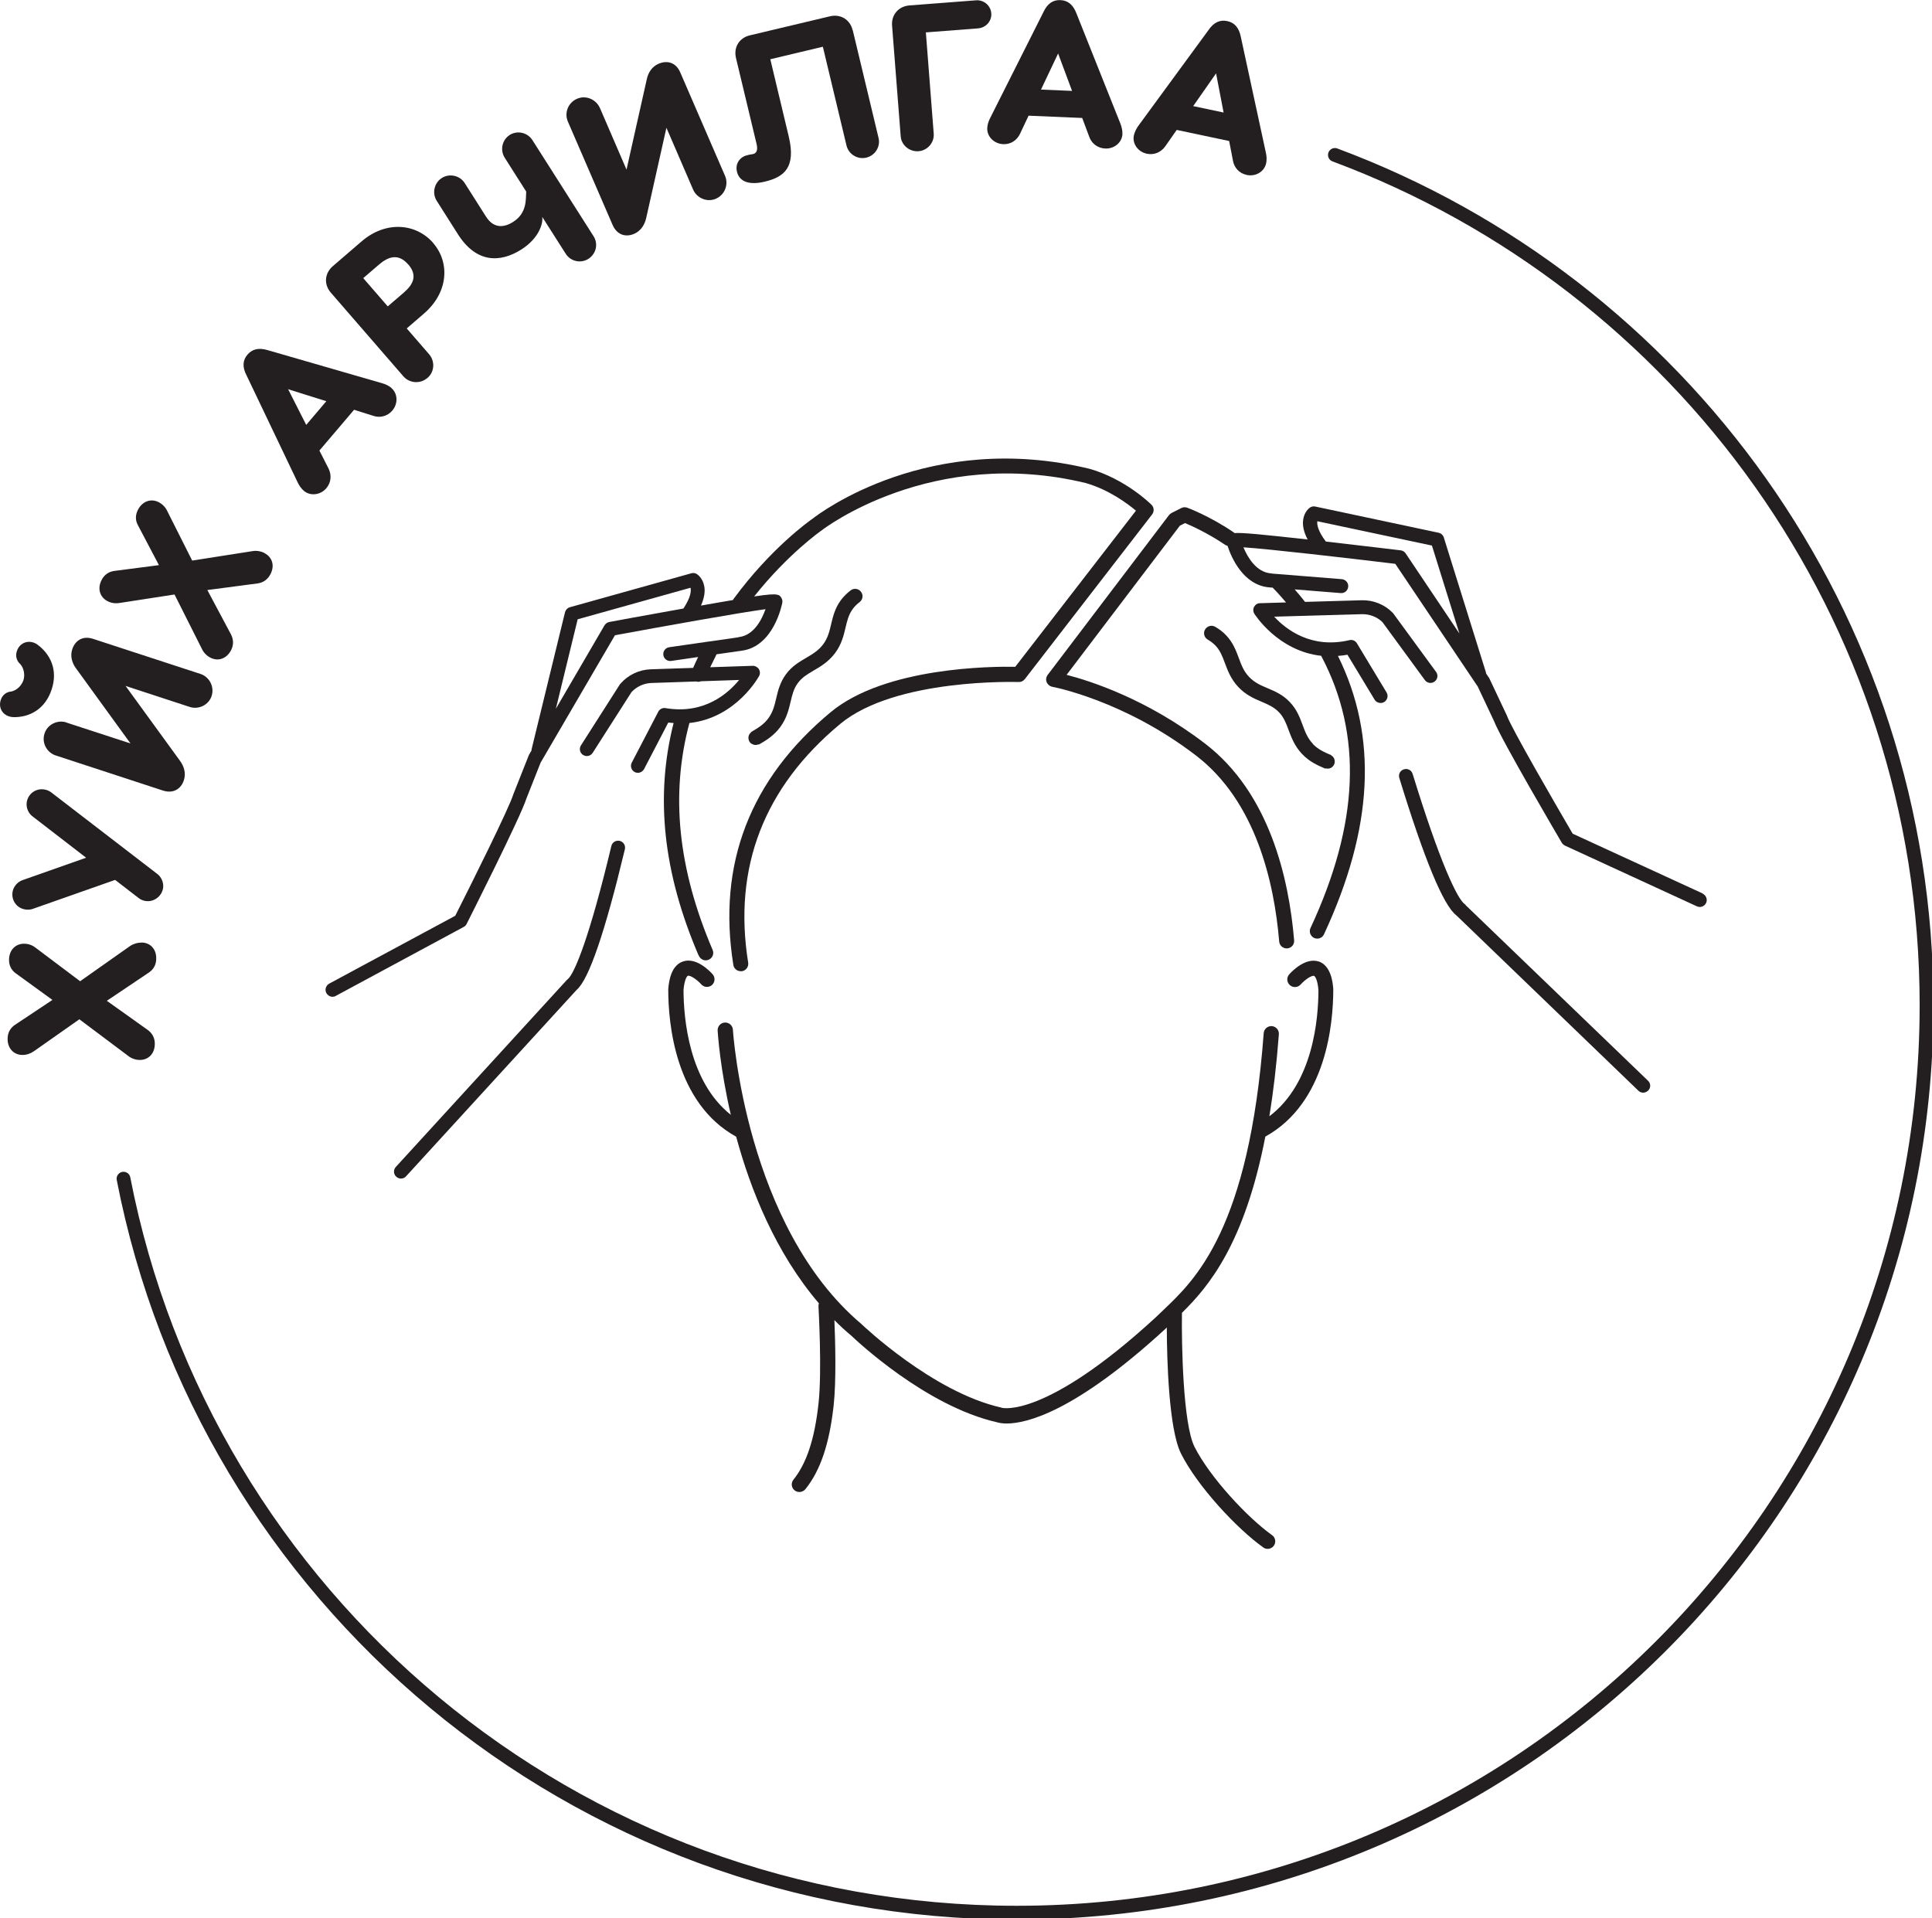
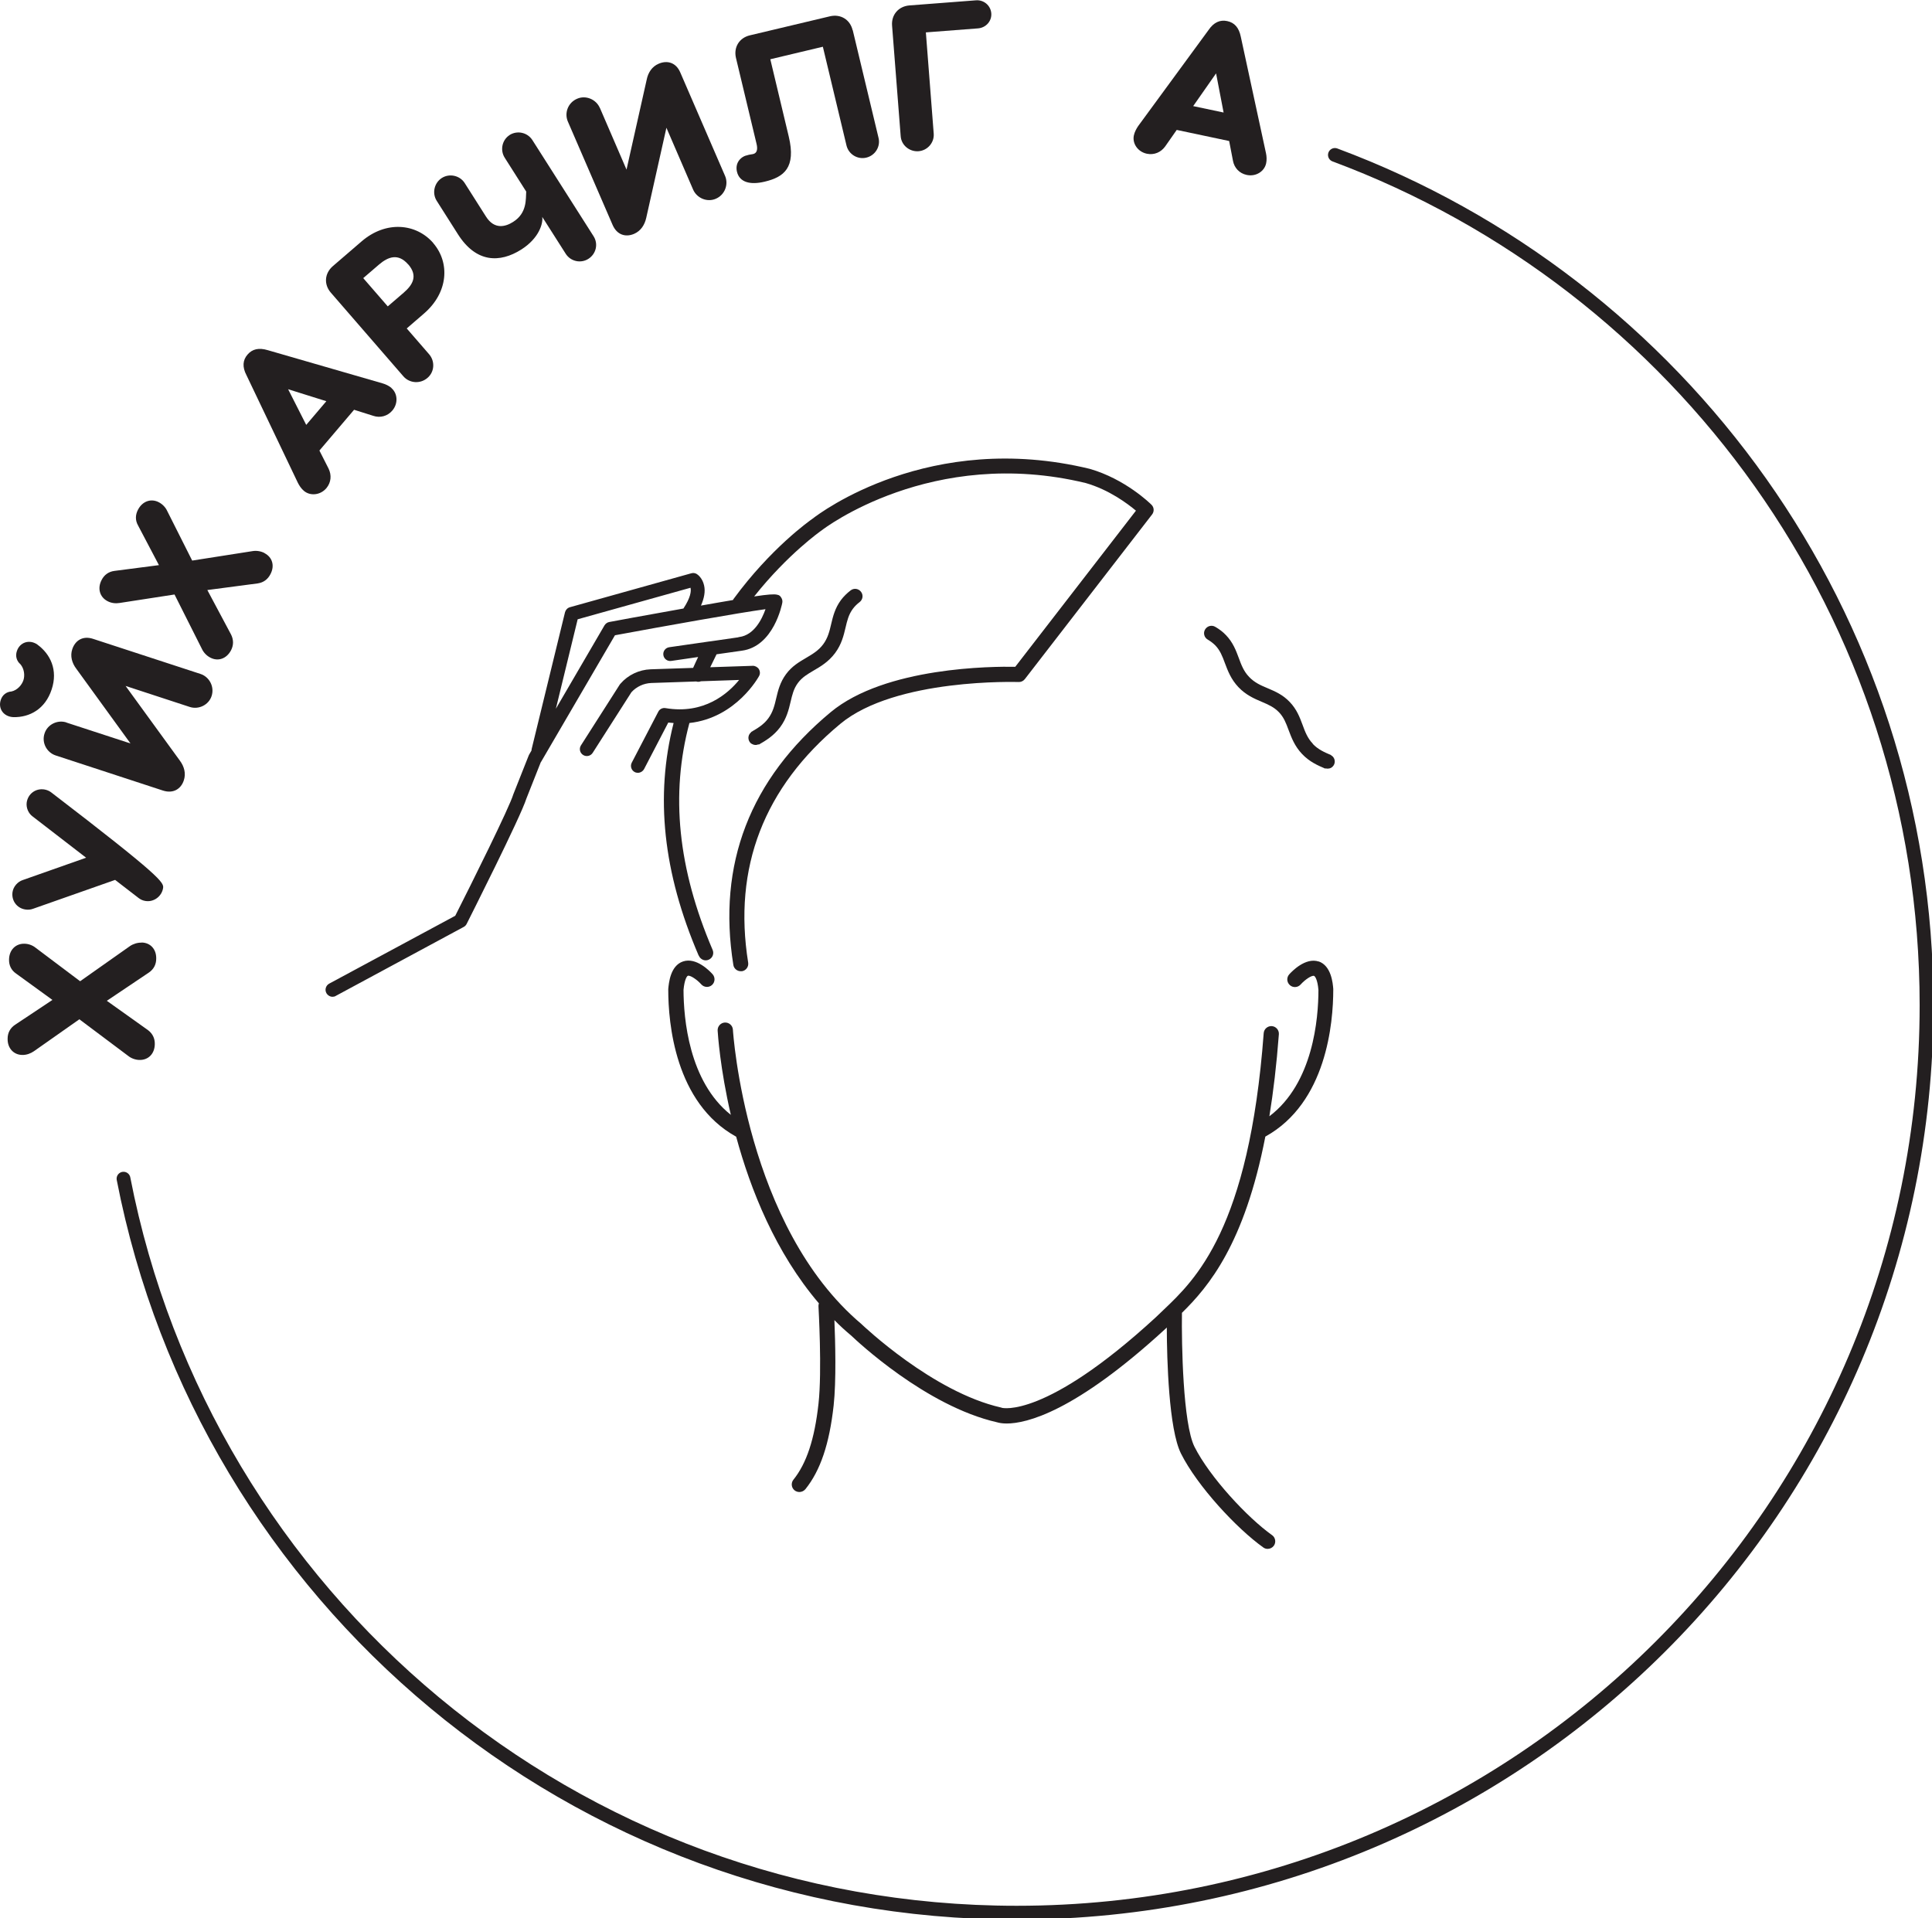
<svg xmlns="http://www.w3.org/2000/svg" width="420" height="417" viewBox="0 0 420 417" fill="none">
  <g clip-path="url(#clip0_880_617)">
    <path d="M26.852 256.247C44.484 347.178 124.73 415.819 221.02 415.819C330.251 415.819 418.815 327.512 418.815 218.547C418.815 133.88 365.326 61.669 290.199 33.684" stroke="#231F20" stroke-width="3" stroke-linecap="round" stroke-linejoin="round" />
    <path d="M30.784 204.906C32.68 204.93 34.007 206.348 33.96 208.404C33.96 209.657 33.438 210.697 32.372 211.43L23.224 217.576L32.182 223.957C33.201 224.737 33.675 225.778 33.652 226.983C33.628 229.087 32.253 230.458 30.357 230.434C29.457 230.434 28.509 230.079 27.845 229.536L17.252 221.594L7.369 228.543C6.682 229.016 5.781 229.37 4.833 229.347C2.985 229.323 1.61 227.905 1.657 225.801C1.657 224.596 2.179 223.508 3.293 222.776L11.398 217.386L3.482 211.643C2.416 210.91 1.942 209.823 1.966 208.617C1.989 206.514 3.411 205.143 5.26 205.166C6.208 205.166 7.108 205.521 7.772 206.064L17.418 213.321L28.248 205.686C28.935 205.214 29.883 204.906 30.784 204.93V204.906Z" fill="#231F20" />
-     <path d="M5.807 174.439C6.091 172.572 7.75 171.343 9.622 171.627C10.191 171.721 10.712 171.934 11.163 172.288L34.127 189.945C35.028 190.583 35.644 191.86 35.454 193.065C35.17 194.885 33.416 196.162 31.639 195.878C31.023 195.783 30.596 195.571 30.146 195.24L25.027 191.292L7.157 197.58C6.636 197.769 6.067 197.816 5.498 197.722C3.626 197.438 2.441 195.736 2.726 193.916C2.915 192.711 3.863 191.694 4.906 191.34L18.723 186.47L7.11 177.512C6.209 176.874 5.641 175.645 5.807 174.439V174.439Z" fill="#231F20" />
+     <path d="M5.807 174.439C6.091 172.572 7.75 171.343 9.622 171.627C10.191 171.721 10.712 171.934 11.163 172.288C35.028 190.583 35.644 191.86 35.454 193.065C35.17 194.885 33.416 196.162 31.639 195.878C31.023 195.783 30.596 195.571 30.146 195.24L25.027 191.292L7.157 197.58C6.636 197.769 6.067 197.816 5.498 197.722C3.626 197.438 2.441 195.736 2.726 193.916C2.915 192.711 3.863 191.694 4.906 191.34L18.723 186.47L7.11 177.512C6.209 176.874 5.641 175.645 5.807 174.439V174.439Z" fill="#231F20" />
    <path d="M8.104 140.118C10.971 142.198 12.63 145.673 11.232 149.88C9.834 154.159 6.445 155.979 2.914 155.908C0.757 155.813 -0.452 154.04 0.164 152.173C0.52 151.062 1.421 150.4 2.487 150.329C3.767 150.046 4.738 148.935 5.094 147.871C5.426 146.855 5.284 145.389 4.43 144.397C3.625 143.711 3.293 142.647 3.672 141.536C4.288 139.669 6.326 138.913 8.127 140.118H8.104ZM14.455 157.089L28.367 161.628L16.588 145.389C15.64 144.137 15.213 142.624 15.711 141.135C16.351 139.22 18.01 138.156 20.238 138.889L43.605 146.524C45.525 147.162 46.663 149.313 45.999 151.322C45.359 153.284 43.155 154.324 41.235 153.686L27.3 149.124L39.102 165.362C40.027 166.615 40.477 168.128 39.956 169.664C39.34 171.532 37.657 172.595 35.405 171.862L12.085 164.228C10.166 163.59 9.004 161.462 9.692 159.43C10.332 157.468 12.536 156.428 14.455 157.066V157.089Z" fill="#231F20" />
    <path d="M57.515 120.262C59.198 121.137 59.767 122.981 58.795 124.824C58.226 125.935 57.302 126.644 56.022 126.833L45.073 128.275L50.24 137.966C50.809 139.125 50.785 140.259 50.24 141.346C49.268 143.214 47.419 143.852 45.737 142.977C44.931 142.575 44.244 141.843 43.888 141.063L37.94 129.244L25.995 131.088C25.166 131.23 24.194 131.135 23.365 130.686C21.729 129.835 21.113 127.968 22.085 126.101C22.63 125.013 23.578 124.281 24.881 124.115L34.551 122.862L30 114.211C29.361 113.077 29.432 111.895 30 110.808C30.972 108.94 32.844 108.326 34.503 109.177C35.333 109.602 35.996 110.311 36.352 111.091L41.779 121.87L54.908 119.813C55.738 119.671 56.71 119.813 57.515 120.239V120.262Z" fill="#231F20" />
    <path d="M85.079 84.358C86.453 85.516 86.596 87.715 85.292 89.251C84.249 90.48 82.638 90.906 81.168 90.409L76.974 89.085L69.437 97.949L71.428 101.873C72.115 103.291 71.997 104.875 70.954 106.128C69.65 107.664 67.446 107.877 66.072 106.719C65.479 106.222 65.053 105.56 64.745 104.946L53.582 81.569C52.634 79.773 52.776 78.284 53.796 77.102C54.838 75.873 56.26 75.542 58.227 76.132L83.159 83.342C83.823 83.531 84.534 83.862 85.126 84.358H85.079ZM70.93 87.218L62.636 84.618L66.57 92.371L70.93 87.242V87.218Z" fill="#231F20" />
    <path d="M94.18 52.851C97.853 57.106 97.474 63.606 92.166 68.168L88.421 71.406L93.28 77.008C94.607 78.544 94.465 80.861 92.924 82.161C91.36 83.508 89.014 83.343 87.686 81.806L71.926 63.629C70.362 61.833 70.552 59.422 72.353 57.862L78.586 52.496C83.895 47.911 90.459 48.549 94.18 52.827V52.851ZM88.753 57.508C86.549 54.955 84.345 55.853 82.402 57.508L78.965 60.462L84.297 66.608L87.734 63.653C89.677 61.975 90.933 60.013 88.753 57.484V57.508Z" fill="#231F20" />
    <path d="M110.768 29.357C112.45 28.293 114.678 28.79 115.745 30.468L129.04 51.363C130.106 53.041 129.585 55.215 127.902 56.279C126.267 57.319 124.063 56.846 122.997 55.192L117.878 47.155C118.091 48.574 117.19 51.788 113.327 54.246C108.659 57.201 103.516 57.154 99.558 50.937L94.937 43.657C93.87 41.979 94.415 39.733 96.05 38.693C97.686 37.653 99.961 38.126 101.027 39.804L105.649 47.084C107.474 49.968 109.891 49.306 111.55 48.243C114.631 46.304 114.275 43.232 114.394 41.648L109.725 34.297C108.659 32.619 109.156 30.397 110.791 29.357H110.768Z" fill="#231F20" />
    <path d="M130.417 23.473L136.2 36.875L140.584 17.328C140.893 15.768 141.746 14.467 143.191 13.853C145.064 13.049 146.96 13.593 147.884 15.744L157.624 38.246C158.43 40.113 157.553 42.383 155.61 43.21C153.714 44.037 151.486 43.068 150.68 41.224L144.874 27.775L140.49 47.346C140.158 48.859 139.328 50.206 137.835 50.844C136.01 51.624 134.115 51.081 133.167 48.883L123.45 26.428C122.644 24.56 123.474 22.315 125.464 21.464C127.36 20.637 129.588 21.606 130.394 23.449L130.417 23.473Z" fill="#231F20" />
    <path d="M185.376 6.546L190.992 29.994C191.443 31.908 190.234 33.823 188.314 34.272C186.442 34.721 184.499 33.563 184.025 31.648L178.882 10.162L167.459 12.881L171.464 29.663C173.099 36.47 170.421 38.503 166.227 39.496C163.074 40.252 160.752 39.637 160.207 37.321C159.733 35.312 161.155 33.965 162.529 33.728C162.814 33.61 163.335 33.586 163.714 33.492C164.544 33.303 164.781 32.499 164.449 31.199L159.994 12.597C159.448 10.28 160.705 8.224 163.027 7.68L180.422 3.544C182.745 3 184.807 4.253 185.352 6.57L185.376 6.546Z" fill="#231F20" />
    <path d="M215.496 2.882C215.638 4.584 214.335 6.026 212.628 6.168L201.276 7.042L202.983 29.072C203.125 31.034 201.608 32.736 199.665 32.877C197.721 33.019 195.944 31.577 195.802 29.616L193.929 5.577C193.74 3.213 195.328 1.37 197.698 1.18L212.154 0.07C213.861 -0.072 215.354 1.18 215.496 2.882V2.882Z" fill="#231F20" />
-     <path d="M244.007 29.121C243.936 30.917 242.3 32.383 240.262 32.288C238.651 32.217 237.324 31.224 236.802 29.759L235.262 25.646L223.602 25.15L221.729 29.121C221.042 30.539 219.691 31.413 218.08 31.343C216.065 31.248 214.548 29.664 214.62 27.868C214.643 27.112 214.904 26.355 215.212 25.741L226.848 2.6C227.702 0.757 228.934 -0.047 230.522 0.024C232.133 0.095 233.271 0.993 234.006 2.908L243.604 26.97C243.841 27.608 244.03 28.388 244.007 29.144V29.121ZM233.058 19.761L230.024 11.63L226.303 19.477L233.058 19.761Z" fill="#231F20" />
    <path d="M275.242 35.525C274.863 37.274 273.015 38.456 271.024 38.03C269.436 37.699 268.322 36.494 268.038 34.958L267.208 30.656L255.809 28.245L253.297 31.837C252.373 33.114 250.903 33.752 249.315 33.421C247.325 32.996 246.116 31.176 246.495 29.427C246.661 28.67 247.04 27.985 247.419 27.417L262.729 6.522C263.867 4.844 265.241 4.253 266.782 4.584C268.37 4.915 269.341 6.002 269.744 8.012L275.219 33.327C275.361 33.988 275.408 34.792 275.242 35.548V35.525ZM266 24.463L264.364 15.954L259.388 23.068L266 24.463V24.463Z" fill="#231F20" />
    <path d="M286.688 209.041C283.796 208.072 280.81 211.215 280.265 211.83C279.649 212.515 279.72 213.555 280.407 214.17C281.094 214.785 282.137 214.714 282.753 214.028C283.725 212.941 285.171 211.995 285.668 212.161C285.858 212.232 286.427 212.917 286.616 215.234C286.616 221.403 285.479 235.49 275.952 242.676C276.805 237.405 277.516 231.496 278.014 224.854C278.085 223.956 277.397 223.152 276.497 223.081C275.596 223.01 274.79 223.696 274.719 224.594C271.544 267.164 259.86 278.202 252.892 284.82C252.276 285.411 251.707 285.955 251.21 286.428C227.202 308.481 217.888 306.07 217.841 306.07C217.77 306.046 217.699 306.023 217.628 305.999C202.744 302.642 187.529 288.082 187.363 287.94C187.34 287.917 187.316 287.893 187.292 287.869C162.1 266.62 159.351 224.287 159.327 223.861C159.28 222.963 158.498 222.254 157.573 222.301C156.673 222.348 155.962 223.128 156.009 224.05C156.057 224.783 156.531 232.252 158.877 242.369C149.705 235.089 148.615 221.308 148.591 215.21C148.805 212.894 149.35 212.184 149.539 212.137C150.013 211.972 151.483 212.917 152.454 214.005C153.071 214.69 154.113 214.737 154.777 214.146C155.464 213.532 155.512 212.492 154.919 211.806C154.35 211.168 151.388 208.048 148.497 209.017C145.7 209.939 145.392 213.768 145.273 215.021C145.273 215.068 145.273 215.115 145.273 215.163C145.273 222.372 146.719 239.769 160.038 247.12C163.143 258.583 168.57 272.293 178.026 283.355C177.955 283.568 177.907 283.78 177.931 284.017C177.931 284.158 178.737 298.01 177.931 305.195C177.078 312.877 175.348 318.125 172.48 321.694C171.912 322.403 172.03 323.443 172.741 324.01C173.049 324.246 173.405 324.365 173.784 324.365C174.258 324.365 174.755 324.152 175.087 323.75C178.358 319.685 180.301 313.894 181.225 305.573C181.818 300.184 181.581 291.628 181.391 286.995C182.553 288.177 183.785 289.311 185.065 290.375C186.155 291.415 201.251 305.692 216.774 309.213C217.106 309.308 217.77 309.473 218.836 309.473C223.102 309.473 233.648 307.015 253.437 288.815C253.508 288.744 253.58 288.673 253.651 288.602C253.674 295.575 254.077 310.679 256.732 315.997C260.31 323.136 268.866 332.307 274.625 336.419C274.909 336.632 275.241 336.727 275.573 336.727C276.094 336.727 276.592 336.49 276.923 336.041C277.445 335.308 277.279 334.268 276.544 333.748C271.212 329.967 262.988 321.126 259.67 314.532C257.158 309.497 256.85 292.148 256.945 285.411C262.751 279.715 270.548 270.426 275.075 247.096C288.394 239.745 289.84 222.348 289.84 215.139C289.84 215.092 289.84 215.045 289.84 214.997C289.745 213.745 289.413 209.915 286.616 208.994L286.688 209.041Z" fill="#231F20" />
    <path d="M163.382 161.675C163.856 162.006 164.425 162.029 164.899 161.816L164.946 161.887C166.463 161.013 168.169 159.996 169.591 158.105C171.013 156.191 171.464 154.276 171.867 152.574C172.222 151.062 172.53 149.738 173.454 148.485C174.379 147.233 175.54 146.571 176.891 145.767C178.408 144.893 180.114 143.876 181.536 141.985C182.958 140.071 183.408 138.156 183.811 136.454C184.166 134.941 184.475 133.618 185.399 132.365C185.802 131.821 186.276 131.349 186.868 130.9C187.579 130.356 187.721 129.363 187.176 128.654C186.631 127.945 185.636 127.803 184.925 128.347C184.095 128.985 183.408 129.67 182.816 130.45C181.512 132.223 181.086 133.996 180.683 135.698C180.327 137.234 179.972 138.7 178.953 140.071C177.934 141.442 176.63 142.198 175.279 143.002C173.762 143.9 172.175 144.798 170.871 146.571C169.568 148.343 169.141 150.116 168.738 151.818C168.383 153.354 168.027 154.82 167.008 156.191C165.989 157.562 164.686 158.318 163.311 159.122V159.169C163.311 159.169 163.074 159.382 162.979 159.524C162.482 160.233 162.671 161.202 163.358 161.698L163.382 161.675Z" fill="#231F20" />
    <path d="M285.409 161.7C284.224 160.471 283.703 159.052 283.158 157.563C282.541 155.909 281.901 154.207 280.385 152.623C278.868 151.016 277.185 150.307 275.574 149.621C274.104 149.007 272.73 148.416 271.545 147.163C270.36 145.934 269.839 144.516 269.293 143.027C268.677 141.372 268.037 139.67 266.521 138.087C265.857 137.378 265.075 136.787 264.174 136.267C263.416 135.818 262.421 136.078 261.97 136.858C261.52 137.614 261.781 138.607 262.563 139.056C263.203 139.434 263.724 139.836 264.198 140.309C265.265 141.419 265.739 142.696 266.284 144.161C266.9 145.792 267.587 147.66 269.222 149.385C270.858 151.111 272.682 151.891 274.294 152.576C275.74 153.191 276.972 153.734 278.038 154.845C279.105 155.956 279.579 157.232 280.124 158.698C280.74 160.329 281.427 162.196 283.063 163.922C284.698 165.647 286.523 166.427 288.134 167.113V167.042C288.679 167.184 289.248 167.089 289.651 166.711C290.291 166.143 290.338 165.151 289.77 164.513C289.651 164.394 289.509 164.276 289.367 164.205V164.158C287.921 163.543 286.547 162.953 285.362 161.7H285.409Z" fill="#231F20" />
-     <path d="M134.729 182.806C133.924 182.617 133.094 183.113 132.905 183.917C128.236 203.464 124.918 211.69 123.401 212.895C123.33 212.943 123.283 213.014 123.212 213.061L86.051 253.693C85.482 254.307 85.529 255.276 86.146 255.82C86.43 256.08 86.809 256.222 87.165 256.222C87.568 256.222 87.994 256.056 88.279 255.725L125.368 215.188C128.022 212.919 131.53 202.637 135.843 184.626C136.033 183.822 135.535 182.995 134.729 182.806V182.806Z" fill="#231F20" />
-     <path d="M370.159 194.245L341.885 181.245C338.046 174.674 328.637 158.435 327.618 155.646C327.618 155.599 327.594 155.552 327.571 155.528L323.779 147.492C323.779 147.492 323.708 147.35 323.66 147.302L323.068 146.428C323.068 146.428 323.044 146.191 322.997 146.073L313.873 116.858C313.707 116.338 313.28 115.936 312.735 115.818L285.931 110.122C285.504 110.027 285.078 110.122 284.722 110.382C284.533 110.524 283.537 111.304 283.3 112.982C283.111 114.282 283.443 115.724 284.272 117.284C274.176 116.173 270.124 115.771 268.37 115.889C268.299 115.842 268.251 115.771 268.18 115.724C263.037 112.225 258.321 110.453 258.108 110.382C257.681 110.216 257.207 110.24 256.804 110.453L254.695 111.516C254.482 111.635 254.269 111.8 254.126 111.989L227.749 146.735C227.417 147.184 227.322 147.775 227.536 148.295C227.749 148.815 228.199 149.193 228.768 149.312C228.934 149.335 244.362 152.242 260.028 164.274C272.991 174.225 276.996 191.74 278.086 204.692C278.158 205.543 278.869 206.182 279.698 206.182C279.745 206.182 279.793 206.182 279.84 206.182C280.741 206.111 281.404 205.331 281.333 204.432C280.196 190.841 275.93 172.381 262.018 161.697C249.363 151.983 237.039 148.035 231.873 146.711L256.496 114.282L257.61 113.715C259.032 114.305 262.587 115.913 266.332 118.442C266.498 118.56 266.663 118.631 266.853 118.655C267.588 120.947 270.195 127.306 276.048 127.708L276.688 127.755C276.688 127.755 276.759 127.849 276.807 127.897C277.778 128.889 278.679 129.929 279.58 130.969L273.915 131.135C273.37 131.135 272.896 131.442 272.636 131.915C272.375 132.388 272.399 132.955 272.683 133.428C272.754 133.522 277.755 141.535 287.234 142.575C287.234 142.646 287.282 142.693 287.306 142.764C296.24 159.735 295.458 179.047 284.888 201.762C284.509 202.565 284.888 203.534 285.67 203.912C285.884 204.007 286.121 204.054 286.358 204.054C286.974 204.054 287.566 203.7 287.827 203.109C298.563 180.016 299.558 160.208 290.86 142.599C291.524 142.551 292.235 142.457 292.922 142.339L298.823 152.101C299.108 152.573 299.606 152.833 300.127 152.833C300.388 152.833 300.672 152.763 300.909 152.621C301.62 152.195 301.857 151.25 301.43 150.541L294.984 139.857C294.652 139.29 293.989 139.006 293.349 139.171C285.054 141.11 279.58 136.855 276.996 134.066L296.122 133.522C297.757 133.499 299.369 134.113 300.53 135.248L309.749 147.846C310.247 148.532 311.194 148.673 311.858 148.177C312.545 147.681 312.688 146.735 312.19 146.073L302.9 133.38C302.9 133.38 302.805 133.262 302.758 133.215C301.004 131.419 298.539 130.426 296.027 130.497L283.703 130.851C282.992 129.929 282.234 129.031 281.452 128.133L291.453 128.937C292.306 129.008 293.017 128.393 293.088 127.542C293.159 126.715 292.543 125.982 291.69 125.911L276.617 124.706C276.617 124.706 276.451 124.658 276.356 124.658C273.133 124.446 271.214 121.16 270.313 118.986C275.954 119.364 292.377 121.255 303.326 122.578L321.077 149.004C321.077 149.004 321.148 149.099 321.196 149.146L324.798 156.781C326.267 160.657 338.97 182.285 339.515 183.207C339.681 183.467 339.918 183.679 340.179 183.821L368.879 197.034C369.092 197.129 369.305 197.176 369.519 197.176C370.087 197.176 370.632 196.845 370.893 196.301C371.249 195.545 370.893 194.647 370.159 194.292V194.245ZM286.358 113.313L311.289 118.607L317.262 137.73L305.578 120.309C305.341 119.955 304.938 119.695 304.511 119.647C304.416 119.647 296.548 118.678 288.23 117.733C286.5 115.44 286.263 114.022 286.381 113.313H286.358Z" fill="#231F20" />
-     <path d="M318.612 196.729C318.612 196.729 318.494 196.61 318.423 196.563C316.811 195.452 312.995 187.439 307.094 168.246C306.857 167.443 306.004 166.994 305.198 167.254C304.393 167.49 303.942 168.341 304.203 169.144C309.63 186.848 313.801 196.894 316.598 198.998L356.176 237.124C356.46 237.407 356.839 237.549 357.218 237.549C357.598 237.549 358 237.384 358.309 237.077C358.901 236.486 358.877 235.517 358.261 234.949L318.588 196.752L318.612 196.729Z" fill="#231F20" />
    <path d="M151.934 207.79C152.195 208.404 152.811 208.782 153.427 208.782C153.64 208.782 153.853 208.735 154.067 208.641C154.896 208.286 155.275 207.341 154.92 206.513C147.36 188.833 145.725 172.689 149.872 157.183C160.086 156.072 164.968 147.067 165.016 146.972C165.277 146.499 165.253 145.932 164.968 145.459C164.684 145.01 164.115 144.727 163.641 144.75L154.399 145.058C154.849 144.112 155.299 143.19 155.773 142.245L161.248 141.465C168.215 140.543 169.993 131.419 170.064 131.041C170.135 130.663 170.064 130.285 169.851 129.954C169.637 129.623 169.495 129.386 168.95 129.292C168.286 129.126 166.936 129.221 163.949 129.67C171.32 120.381 178.525 115.37 178.596 115.323C178.619 115.323 178.667 115.275 178.69 115.252C178.927 115.063 202.532 96.909 236.043 105.017C241.067 106.459 245.12 109.484 246.945 111.021L220.709 144.963C215.875 144.869 192.436 144.963 180.563 154.843C163.025 169.427 155.915 187.887 159.423 209.775C159.541 210.579 160.252 211.146 161.034 211.146C161.129 211.146 161.2 211.146 161.295 211.146C162.172 211.004 162.788 210.177 162.646 209.279C159.328 188.62 166.059 171.153 182.672 157.372C194.711 147.374 221.183 148.272 221.444 148.272C221.965 148.296 222.463 148.06 222.795 147.634L250.452 111.848C250.95 111.21 250.902 110.288 250.31 109.721C250.073 109.484 244.646 104.142 236.872 101.921C202.082 93.506 178.216 111.541 176.7 112.723C175.918 113.266 167.552 119.199 159.47 130.214C159.423 130.285 159.375 130.379 159.328 130.45C157.408 130.781 155.133 131.159 152.384 131.656C153.095 130.025 153.356 128.583 153.071 127.306C152.716 125.652 151.673 124.919 151.484 124.801C151.128 124.565 150.678 124.517 150.275 124.635L123.897 132.01C123.376 132.152 122.973 132.577 122.831 133.097L115.579 162.832C115.579 162.832 115.532 163.069 115.532 163.187L115.01 164.085C115.01 164.085 114.939 164.227 114.915 164.298L111.645 172.547C111.645 172.547 111.621 172.642 111.598 172.665C110.768 175.502 102.402 192.308 98.966 199.091L71.569 213.841C70.835 214.242 70.55 215.164 70.953 215.897C71.237 216.393 71.759 216.701 72.28 216.701C72.517 216.701 72.778 216.653 72.991 216.512L100.791 201.526C101.075 201.384 101.288 201.148 101.431 200.888C101.904 199.942 113.209 177.558 114.441 173.587L117.546 165.74C117.546 165.74 117.617 165.645 117.641 165.598L133.685 138.108C144.54 136.099 160.797 133.192 166.414 132.436C165.632 134.657 163.926 138.061 160.726 138.487C160.631 138.487 160.56 138.51 160.466 138.558L154.422 139.432C154.422 139.432 154.256 139.432 154.185 139.456L145.488 140.708C144.658 140.827 144.089 141.583 144.208 142.41C144.326 143.238 145.085 143.805 145.914 143.687L151.768 142.836C151.389 143.616 151.033 144.419 150.678 145.199L141.435 145.507C138.923 145.601 136.529 146.736 134.894 148.627C134.847 148.674 134.799 148.745 134.752 148.792L126.291 162.052C125.841 162.762 126.054 163.683 126.765 164.133C127.476 164.582 128.4 164.369 128.851 163.66L137.264 150.494C138.354 149.289 139.918 148.556 141.554 148.485L151.341 148.154C151.507 148.201 151.649 148.225 151.815 148.225C152.005 148.225 152.195 148.178 152.384 148.107L160.679 147.823C158.262 150.778 153.071 155.363 144.682 153.945C144.042 153.827 143.378 154.158 143.094 154.749L137.335 165.811C136.956 166.543 137.24 167.465 137.975 167.843C138.188 167.962 138.449 168.009 138.662 168.009C139.207 168.009 139.729 167.702 140.013 167.205L145.274 157.089C145.677 157.136 146.056 157.16 146.436 157.183C142.383 173.138 144.137 189.684 151.863 207.695L151.934 207.79ZM125.58 134.634L150.109 127.779C150.299 128.488 150.133 129.93 148.569 132.294C140.345 133.759 132.524 135.201 132.453 135.225C132.026 135.296 131.647 135.579 131.41 135.957L120.84 154.087L125.58 134.634V134.634Z" fill="#231F20" />
  </g>
  <defs>
    <clipPath id="clip0_880_617">
      <rect width="420" height="417" fill="white" />
    </clipPath>
  </defs>
</svg>